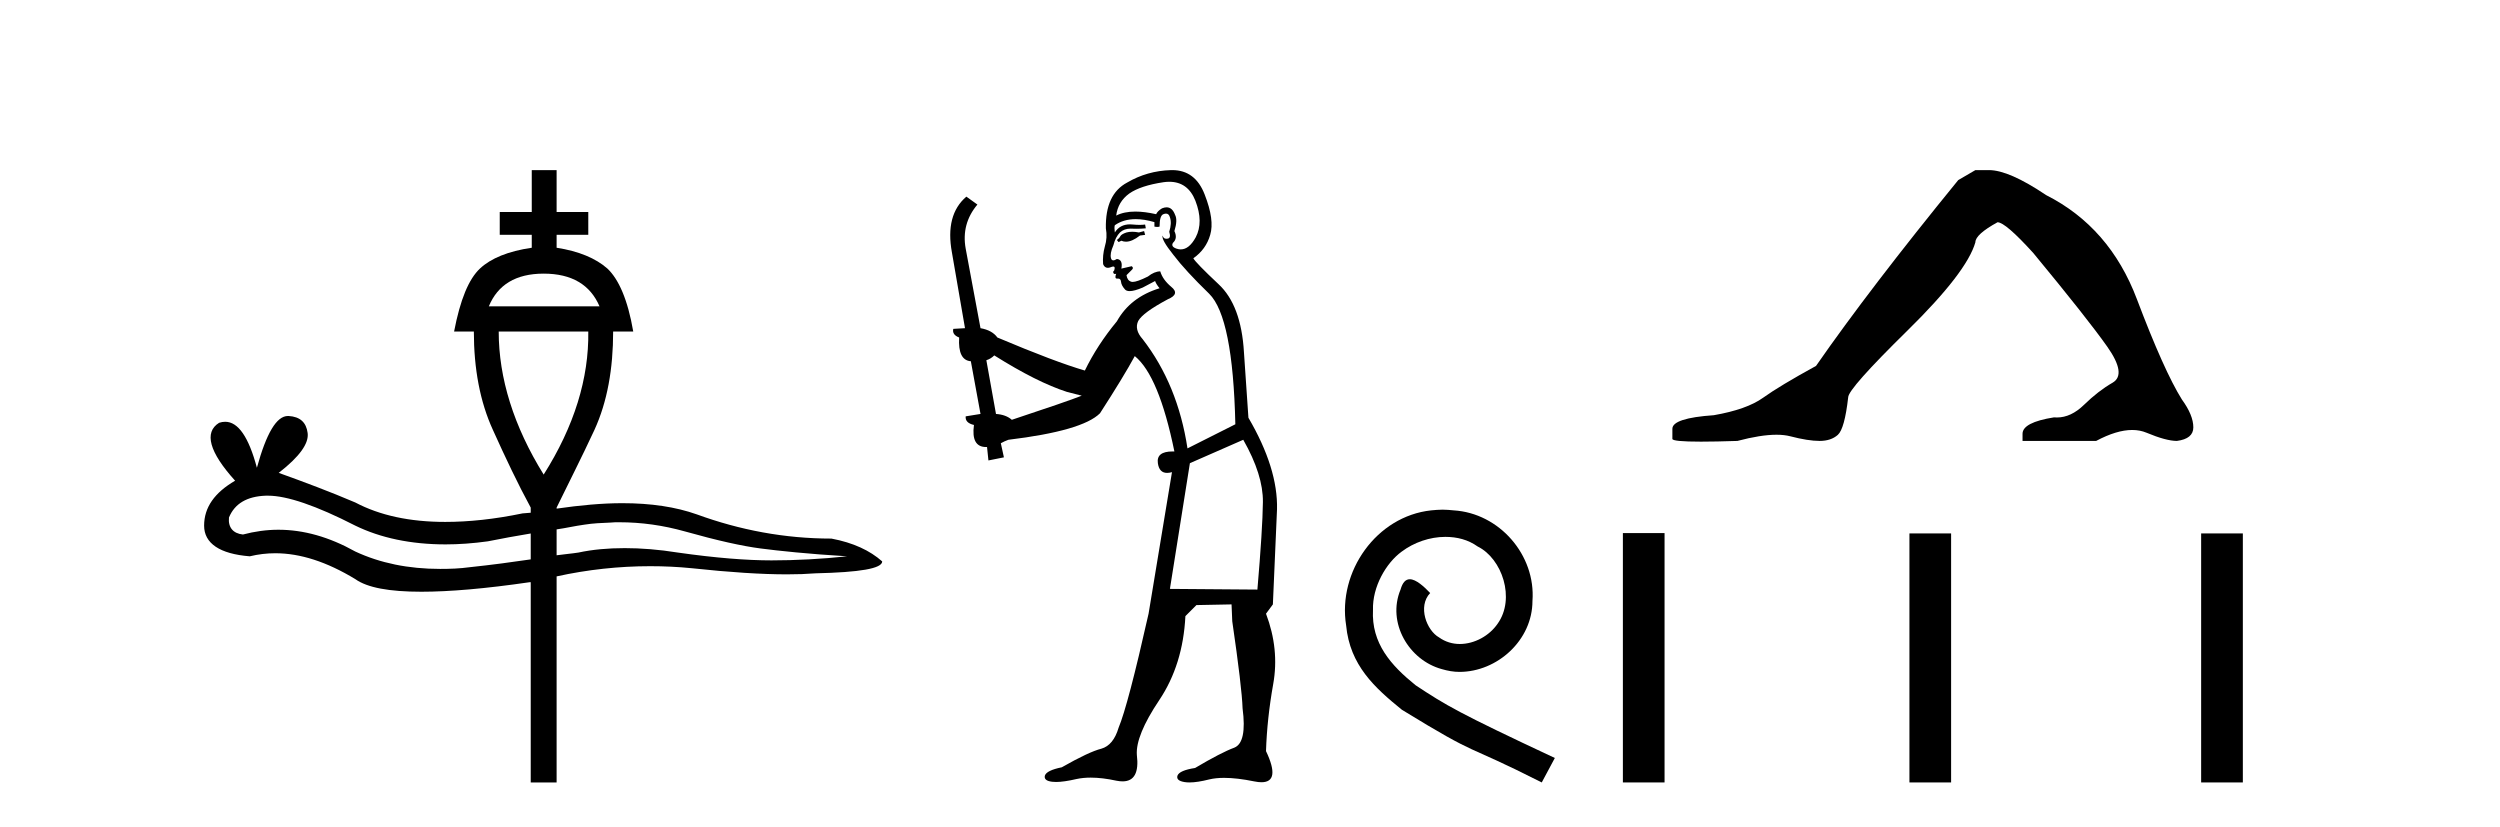
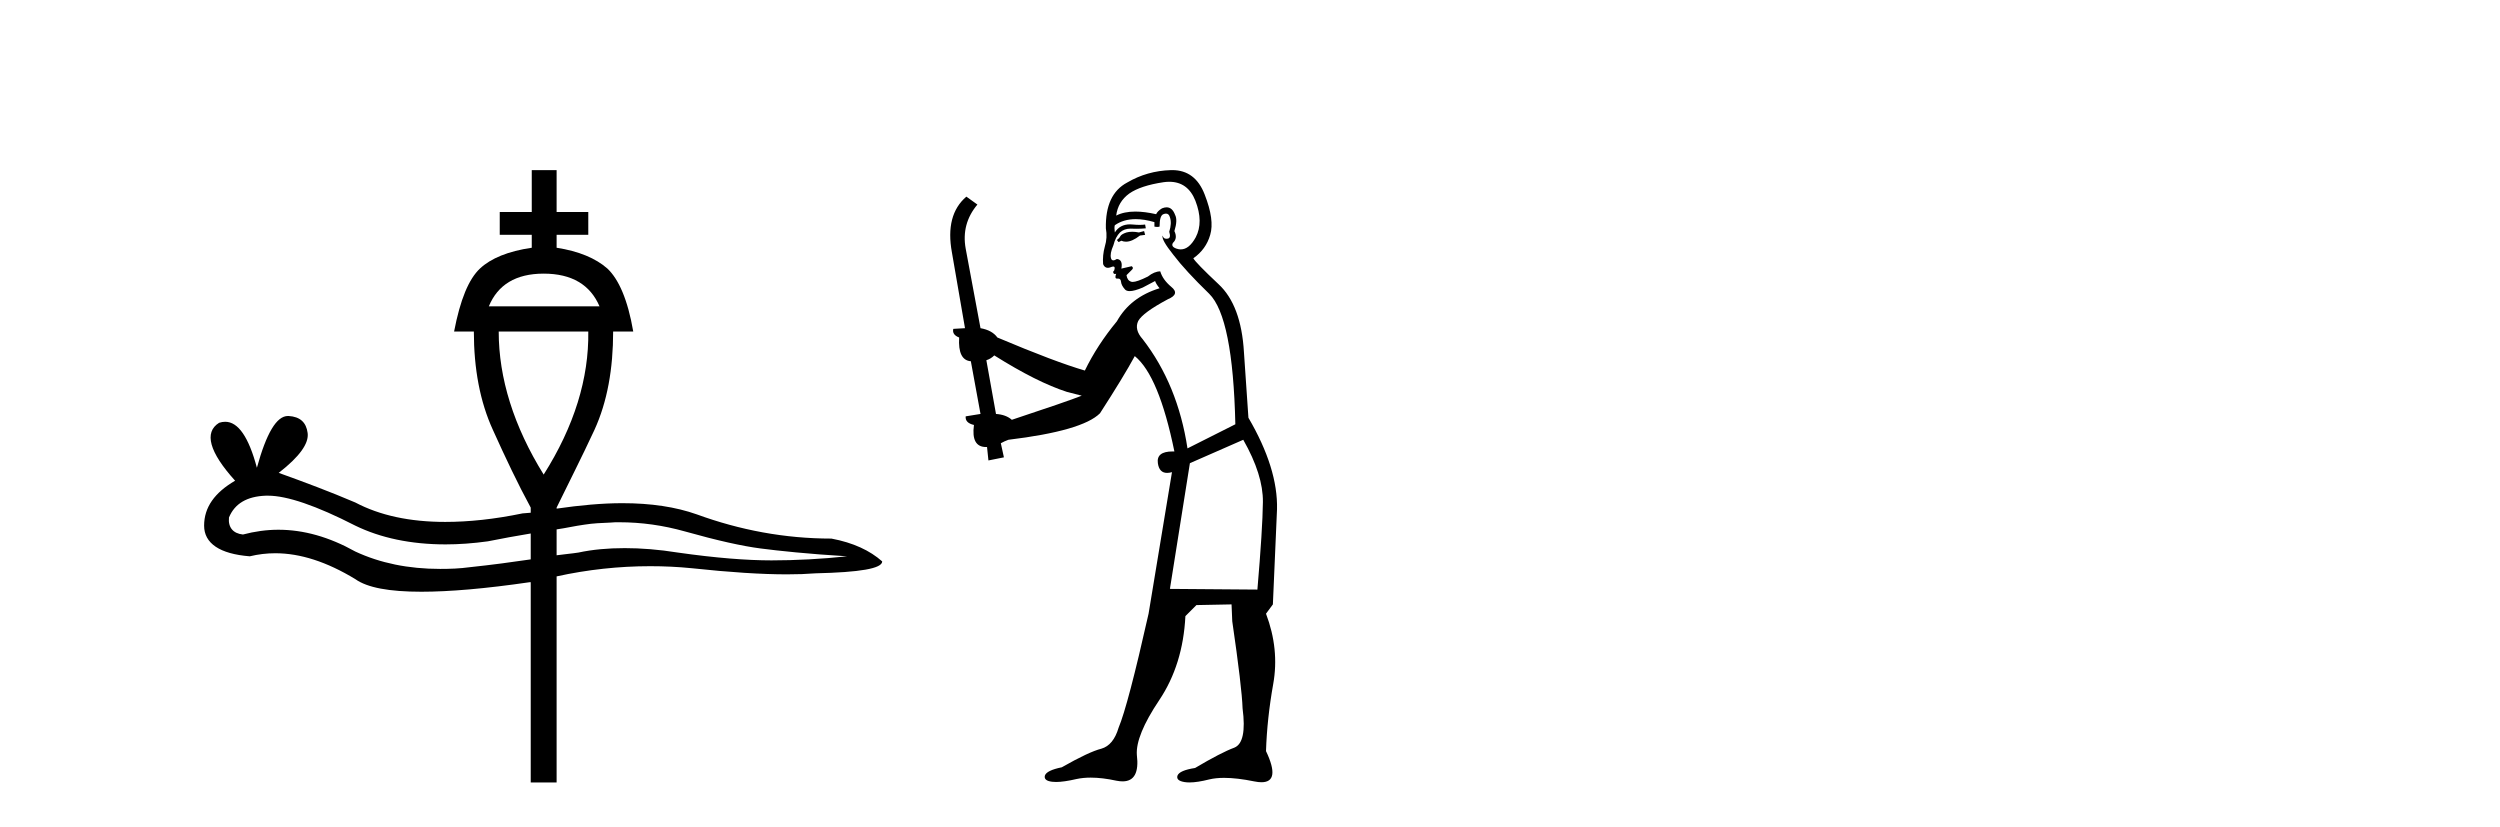
<svg xmlns="http://www.w3.org/2000/svg" width="124.0" height="41.0">
  <path d="M 26.966 13.572 C 28.368 13.572 29.28 14.13 29.736 15.194 L 24.246 15.194 C 24.685 14.13 25.581 13.572 26.966 13.572 ZM 29.179 16.444 C 29.213 18.758 28.486 21.14 26.966 23.539 C 25.479 21.14 24.736 18.758 24.736 16.444 ZM 30.716 25.904 C 31.814 25.904 32.895 26.056 33.976 26.36 C 35.598 26.816 36.814 27.086 37.726 27.204 C 38.639 27.323 40.074 27.475 42.017 27.593 C 40.75 27.728 39.483 27.795 38.267 27.795 C 37.051 27.795 35.513 27.677 33.621 27.407 C 32.676 27.255 31.797 27.187 30.986 27.187 C 30.159 27.187 29.398 27.255 28.689 27.407 C 28.368 27.458 27.963 27.491 27.608 27.542 L 27.608 26.258 C 28.081 26.191 28.503 26.089 28.993 26.022 C 29.415 25.954 29.854 25.937 30.277 25.92 C 30.412 25.904 30.564 25.904 30.716 25.904 ZM 13.3 24.586 C 14.229 24.586 15.682 25.076 17.624 26.072 C 18.874 26.681 20.378 27.002 22.101 27.002 C 22.76 27.002 23.469 26.951 24.196 26.85 C 24.871 26.714 25.614 26.579 26.324 26.461 L 26.324 27.745 C 25.412 27.88 24.415 28.015 23.3 28.133 C 22.81 28.201 22.32 28.218 21.831 28.218 C 20.26 28.218 18.858 27.931 17.624 27.356 C 16.324 26.63 15.057 26.275 13.807 26.275 C 13.215 26.275 12.624 26.36 12.05 26.512 C 11.56 26.461 11.307 26.157 11.357 25.667 C 11.644 24.974 12.253 24.62 13.182 24.586 ZM 26.375 8.437 L 26.375 10.515 L 24.787 10.515 L 24.787 11.646 L 26.375 11.646 L 26.375 12.288 C 25.209 12.457 24.348 12.812 23.807 13.319 C 23.25 13.842 22.827 14.856 22.523 16.444 L 23.503 16.444 C 23.503 18.285 23.807 19.924 24.449 21.326 C 25.074 22.711 25.682 23.995 26.324 25.177 L 26.324 25.431 C 26.189 25.447 26.071 25.447 25.919 25.464 C 24.533 25.752 23.25 25.887 22.084 25.887 C 20.327 25.887 18.841 25.566 17.624 24.924 C 16.357 24.383 15.091 23.91 13.824 23.454 C 14.871 22.643 15.327 21.985 15.259 21.478 C 15.192 20.954 14.888 20.667 14.313 20.633 L 14.28 20.633 C 13.722 20.633 13.215 21.478 12.742 23.201 C 12.337 21.68 11.813 20.92 11.172 20.92 C 11.07 20.92 10.969 20.937 10.867 20.971 C 10.107 21.444 10.378 22.424 11.661 23.843 C 10.648 24.434 10.124 25.16 10.124 26.072 C 10.124 26.951 10.901 27.475 12.388 27.593 C 12.81 27.491 13.232 27.441 13.655 27.441 C 14.888 27.441 16.205 27.863 17.624 28.725 C 18.216 29.147 19.297 29.35 20.902 29.35 C 22.287 29.35 24.077 29.198 26.273 28.877 L 26.324 28.877 L 26.324 38.809 L 27.608 38.809 L 27.608 28.589 C 29.145 28.252 30.699 28.083 32.253 28.083 C 32.946 28.083 33.638 28.116 34.314 28.184 C 36.206 28.387 37.777 28.488 39.027 28.488 C 39.551 28.488 40.024 28.471 40.446 28.437 C 42.642 28.387 43.757 28.201 43.757 27.846 C 43.149 27.306 42.321 26.917 41.24 26.714 C 38.926 26.714 36.696 26.292 34.567 25.515 C 33.52 25.143 32.287 24.958 30.868 24.958 C 29.871 24.958 28.773 25.059 27.608 25.228 L 27.608 25.177 C 28.182 23.995 28.841 22.711 29.483 21.326 C 30.125 19.924 30.412 18.285 30.412 16.444 L 31.409 16.444 C 31.138 14.856 30.682 13.842 30.125 13.319 C 29.55 12.812 28.706 12.457 27.608 12.288 L 27.608 11.646 L 29.179 11.646 L 29.179 10.515 L 27.608 10.515 L 27.608 8.437 Z" style="fill:#000000;stroke:none" />
  <path d="M 56.747 11.461 L 56.49 11.53 Q 56.311 11.495 56.157 11.495 Q 56.004 11.495 55.875 11.53 Q 55.619 11.615 55.568 11.717 Q 55.517 11.82 55.397 11.905 L 55.483 12.008 L 55.619 11.94 Q 55.727 11.988 55.848 11.988 Q 56.151 11.988 56.542 11.683 L 56.798 11.649 L 56.747 11.461 ZM 57.995 9.016 Q 58.918 9.016 59.292 9.958 Q 59.702 11.017 59.309 11.769 Q 58.981 12.37 58.565 12.37 Q 58.462 12.37 58.352 12.332 Q 58.062 12.23 58.181 12.042 Q 58.421 11.82 58.25 11.461 Q 58.421 10.915 58.284 10.658 Q 58.146 10.283 57.863 10.283 Q 57.759 10.283 57.635 10.334 Q 57.413 10.47 57.344 10.624 Q 56.771 10.494 56.314 10.494 Q 55.75 10.494 55.363 10.693 Q 55.448 10.009 56.012 9.599 Q 56.576 9.206 57.72 9.036 Q 57.863 9.016 57.995 9.016 ZM 49.316 17.628 Q 51.434 18.96 52.92 19.438 L 53.655 19.626 Q 52.92 19.917 50.187 20.822 Q 49.897 20.566 49.401 20.532 L 48.923 17.867 Q 49.145 17.799 49.316 17.628 ZM 57.834 10.595 Q 57.979 10.595 58.028 10.778 Q 58.13 11.068 57.994 11.495 Q 58.096 11.82 57.908 11.837 Q 57.877 11.842 57.849 11.842 Q 57.698 11.842 57.669 11.683 L 57.669 11.683 Q 57.584 11.871 58.199 12.64 Q 58.796 13.426 59.975 14.57 Q 61.154 15.732 61.273 21.044 L 58.899 22.24 Q 58.421 19.08 56.678 16.825 Q 56.251 16.347 56.456 15.92 Q 56.678 15.51 57.925 14.843 Q 58.54 14.587 58.096 14.228 Q 57.669 13.87 57.549 13.46 Q 57.259 13.46 56.935 13.716 Q 56.398 13.984 56.177 13.984 Q 56.13 13.984 56.098 13.972 Q 55.91 13.904 55.875 13.648 L 56.132 13.391 Q 56.251 13.289 56.132 13.204 L 55.619 13.323 Q 55.705 12.879 55.397 12.845 Q 55.29 12.914 55.22 12.914 Q 55.135 12.914 55.107 12.811 Q 55.038 12.589 55.226 12.162 Q 55.329 11.752 55.551 11.53 Q 55.756 11.34 56.077 11.34 Q 56.104 11.34 56.132 11.342 Q 56.251 11.347 56.369 11.347 Q 56.604 11.347 56.832 11.325 L 56.798 11.137 Q 56.67 11.154 56.52 11.154 Q 56.371 11.154 56.2 11.137 Q 56.121 11.128 56.047 11.128 Q 55.548 11.128 55.295 11.53 Q 55.26 11.273 55.295 11.171 Q 55.727 10.869 56.33 10.869 Q 56.753 10.869 57.259 11.017 L 57.259 11.239 Q 57.336 11.256 57.4 11.256 Q 57.464 11.256 57.515 11.239 Q 57.515 10.693 57.703 10.624 Q 57.776 10.595 57.834 10.595 ZM 61.666 21.813 Q 62.657 23.555 62.64 24.905 Q 62.623 26.254 62.367 29.243 L 58.028 29.209 L 59.019 22.974 L 61.666 21.813 ZM 58.142 8.437 Q 58.111 8.437 58.079 8.438 Q 56.9 8.472 55.91 9.053 Q 54.816 9.633 54.851 11.325 Q 54.936 11.786 54.799 12.23 Q 54.68 12.657 54.714 13.101 Q 54.787 13.284 54.947 13.284 Q 55.012 13.284 55.09 13.255 Q 55.169 13.22 55.217 13.22 Q 55.333 13.22 55.26 13.426 Q 55.192 13.46 55.226 13.545 Q 55.249 13.591 55.302 13.591 Q 55.329 13.591 55.363 13.579 L 55.363 13.579 Q 55.267 13.82 55.411 13.82 Q 55.421 13.82 55.431 13.819 Q 55.445 13.817 55.458 13.817 Q 55.587 13.817 55.602 13.972 Q 55.619 14.16 55.807 14.365 Q 55.881 14.439 56.031 14.439 Q 56.263 14.439 56.678 14.263 L 57.293 13.938 Q 57.344 14.092 57.515 14.297 Q 56.063 14.741 55.397 15.937 Q 54.423 17.115 53.809 18.379 Q 52.339 17.952 49.47 16.74 Q 49.213 16.381 48.633 16.278 L 47.898 12.332 Q 47.676 11.102 48.479 10.146 L 47.932 9.753 Q 46.873 10.658 47.215 12.52 L 47.864 16.278 L 47.283 16.312 Q 47.215 16.603 47.574 16.74 Q 47.505 17.867 48.154 17.918 L 48.633 20.532 Q 48.257 20.6 47.898 20.651 Q 47.864 20.976 48.308 21.078 Q 48.159 22.173 48.911 22.173 Q 48.934 22.173 48.957 22.172 L 49.026 22.838 L 49.794 22.684 L 49.641 21.984 Q 49.828 21.881 50.016 21.813 Q 53.689 21.369 54.56 20.498 Q 55.739 18.67 56.285 17.662 Q 57.481 18.636 58.25 22.394 Q 58.202 22.392 58.157 22.392 Q 57.349 22.392 57.43 22.974 Q 57.497 23.456 57.888 23.456 Q 57.997 23.456 58.13 23.419 L 58.13 23.419 L 56.969 30.439 Q 55.944 35 55.483 36.093 Q 55.226 36.964 54.628 37.135 Q 54.014 37.289 52.664 38.058 Q 51.912 38.211 51.827 38.468 Q 51.759 38.724 52.186 38.775 Q 52.274 38.786 52.379 38.786 Q 52.768 38.786 53.399 38.639 Q 53.72 38.57 54.101 38.57 Q 54.673 38.57 55.38 38.724 Q 55.543 38.756 55.68 38.756 Q 56.55 38.756 56.388 37.443 Q 56.32 36.486 57.498 34.727 Q 58.677 32.967 58.796 30.559 L 59.343 30.012 L 61.085 29.978 L 61.12 30.815 Q 61.598 34.095 61.632 35.137 Q 61.854 36.828 61.222 37.084 Q 60.573 37.323 59.275 38.092 Q 58.506 38.211 58.404 38.468 Q 58.318 38.724 58.762 38.792 Q 58.869 38.809 58.999 38.809 Q 59.39 38.809 59.992 38.656 Q 60.308 38.582 60.718 38.582 Q 61.352 38.582 62.213 38.758 Q 62.413 38.799 62.568 38.799 Q 63.529 38.799 62.794 37.255 Q 62.845 35.649 63.152 33.924 Q 63.46 32.199 62.794 30.439 L 63.135 29.978 L 63.34 25.263 Q 63.391 23.231 61.922 20.72 Q 61.854 19.797 61.7 17.474 Q 61.564 15.134 60.436 14.092 Q 59.309 13.033 59.189 12.811 Q 59.821 12.367 60.026 11.649 Q 60.248 10.915 59.753 9.651 Q 59.287 8.437 58.142 8.437 Z" style="fill:#000000;stroke:none" />
-   <path d="M 71.551 25.279 C 71.363 25.279 71.175 25.297 70.987 25.314 C 68.271 25.604 66.341 28.354 66.768 31.019 C 66.956 33.001 68.186 34.111 69.535 35.205 C 73.55 37.665 72.422 36.759 76.471 38.809 L 77.12 37.596 C 72.303 35.341 71.722 34.983 70.219 33.992 C 68.989 33.001 68.015 31.908 68.1 30.251 C 68.066 29.106 68.749 27.927 69.518 27.364 C 70.133 26.902 70.919 26.629 71.688 26.629 C 72.269 26.629 72.815 26.766 73.294 27.107 C 74.506 27.705 75.173 29.687 74.284 30.934 C 73.874 31.532 73.14 31.942 72.405 31.942 C 72.046 31.942 71.688 31.839 71.38 31.617 C 70.765 31.276 70.304 30.08 70.936 29.414 C 70.646 29.106 70.236 28.73 69.928 28.73 C 69.723 28.73 69.569 28.884 69.467 29.243 C 68.784 30.883 69.877 32.745 71.517 33.189 C 71.807 33.274 72.098 33.326 72.388 33.326 C 74.267 33.326 76.01 31.754 76.01 29.807 C 76.181 27.534 74.37 25.45 72.098 25.314 C 71.927 25.297 71.739 25.279 71.551 25.279 Z" style="fill:#000000;stroke:none" />
-   <path d="M 97.979 8.437 L 97.128 8.933 Q 92.733 14.321 90.075 18.149 Q 88.267 19.141 87.452 19.726 Q 86.636 20.311 85.006 20.594 Q 82.95 20.736 82.95 21.268 L 82.95 21.303 L 82.95 21.764 Q 82.927 21.906 84.368 21.906 Q 85.089 21.906 86.176 21.87 Q 87.333 21.563 88.113 21.563 Q 88.503 21.563 88.799 21.64 Q 89.685 21.87 90.252 21.87 Q 90.819 21.87 91.156 21.569 Q 91.492 21.268 91.67 19.708 Q 91.67 19.283 94.611 16.394 Q 97.553 13.505 97.979 12.017 Q 97.979 11.627 99.077 11.024 Q 99.467 11.024 100.85 12.548 Q 103.543 15.809 104.518 17.192 Q 105.493 18.574 104.784 18.982 Q 104.075 19.389 103.366 20.08 Q 102.723 20.707 102.022 20.707 Q 101.95 20.707 101.878 20.701 Q 100.318 20.949 100.318 21.516 L 100.318 21.87 L 103.969 21.87 Q 104.985 21.327 105.757 21.327 Q 106.143 21.327 106.468 21.463 Q 107.442 21.87 107.974 21.87 Q 108.789 21.764 108.789 21.197 Q 108.789 20.594 108.222 19.815 Q 107.336 18.397 105.989 14.835 Q 104.642 11.272 101.488 9.677 Q 99.645 8.437 98.652 8.437 Z" style="fill:#000000;stroke:none" />
-   <path d="M 80.495 26.441 L 80.495 38.809 L 82.562 38.809 L 82.562 26.441 ZM 94.708 26.458 L 94.708 38.809 L 96.775 38.809 L 96.775 26.458 ZM 109.177 26.458 L 109.177 38.809 L 111.245 38.809 L 111.245 26.458 Z" style="fill:#000000;stroke:none" />
</svg>